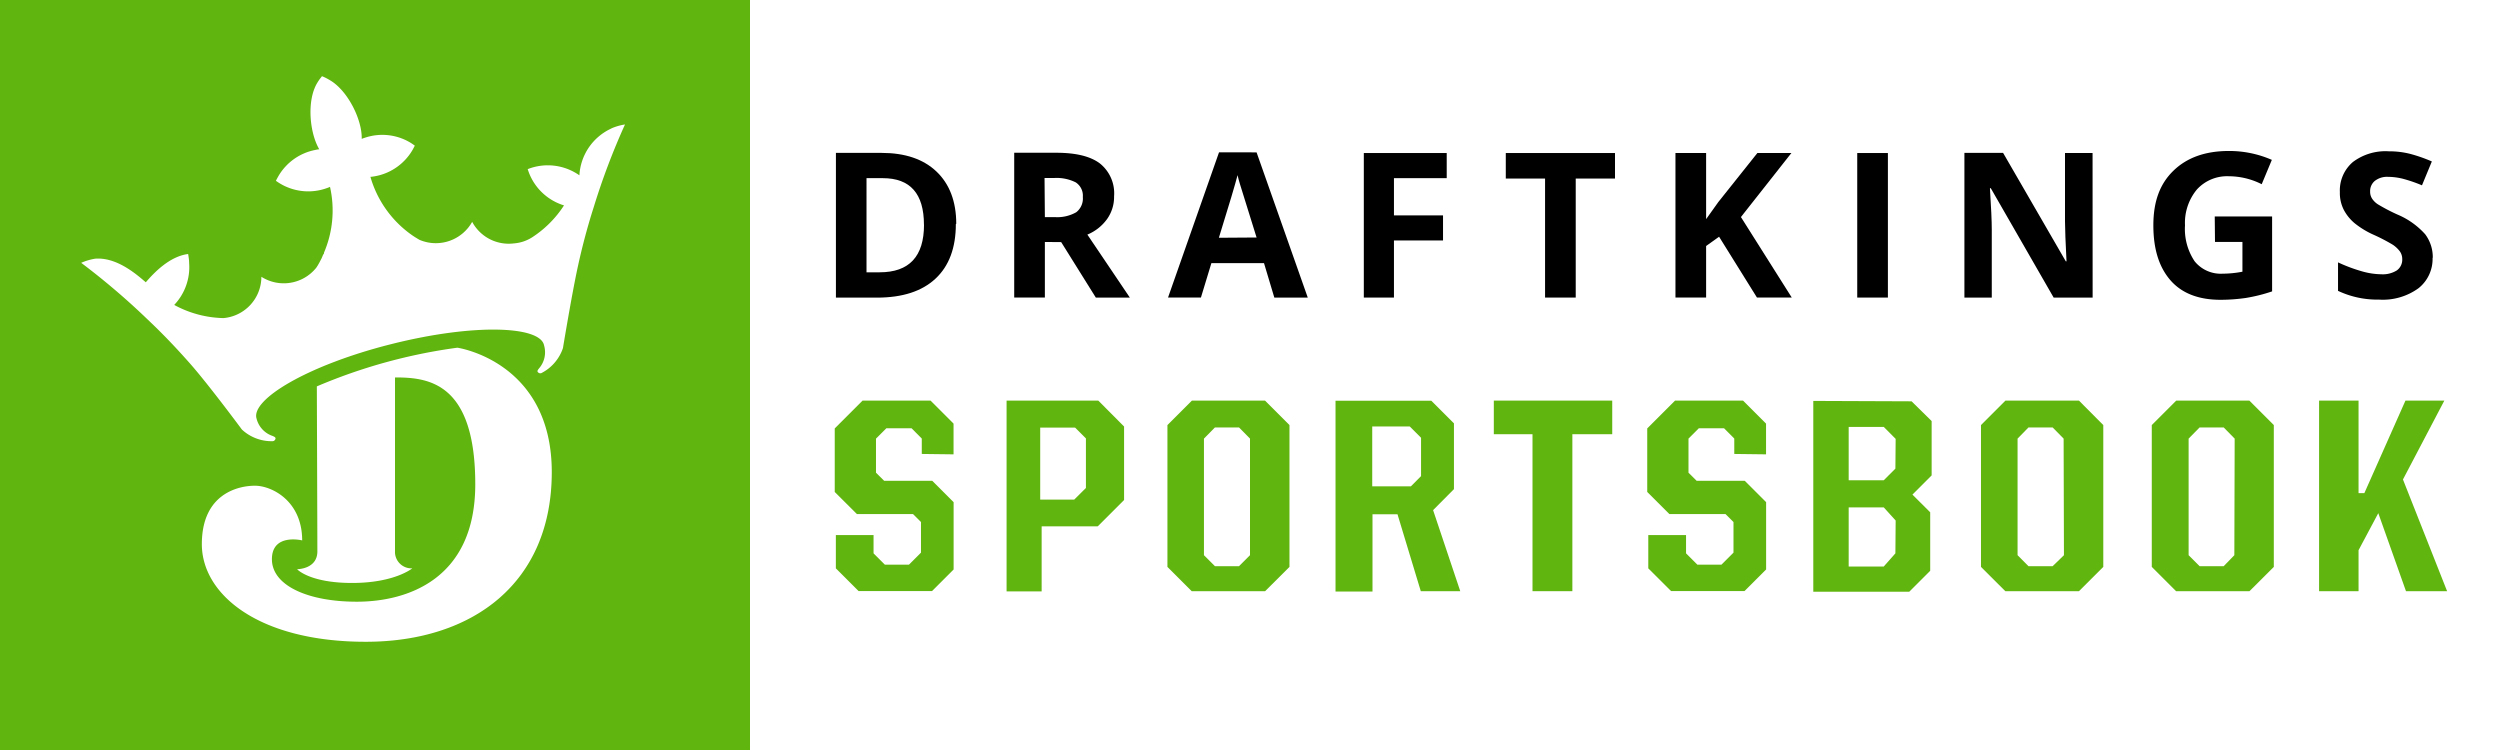
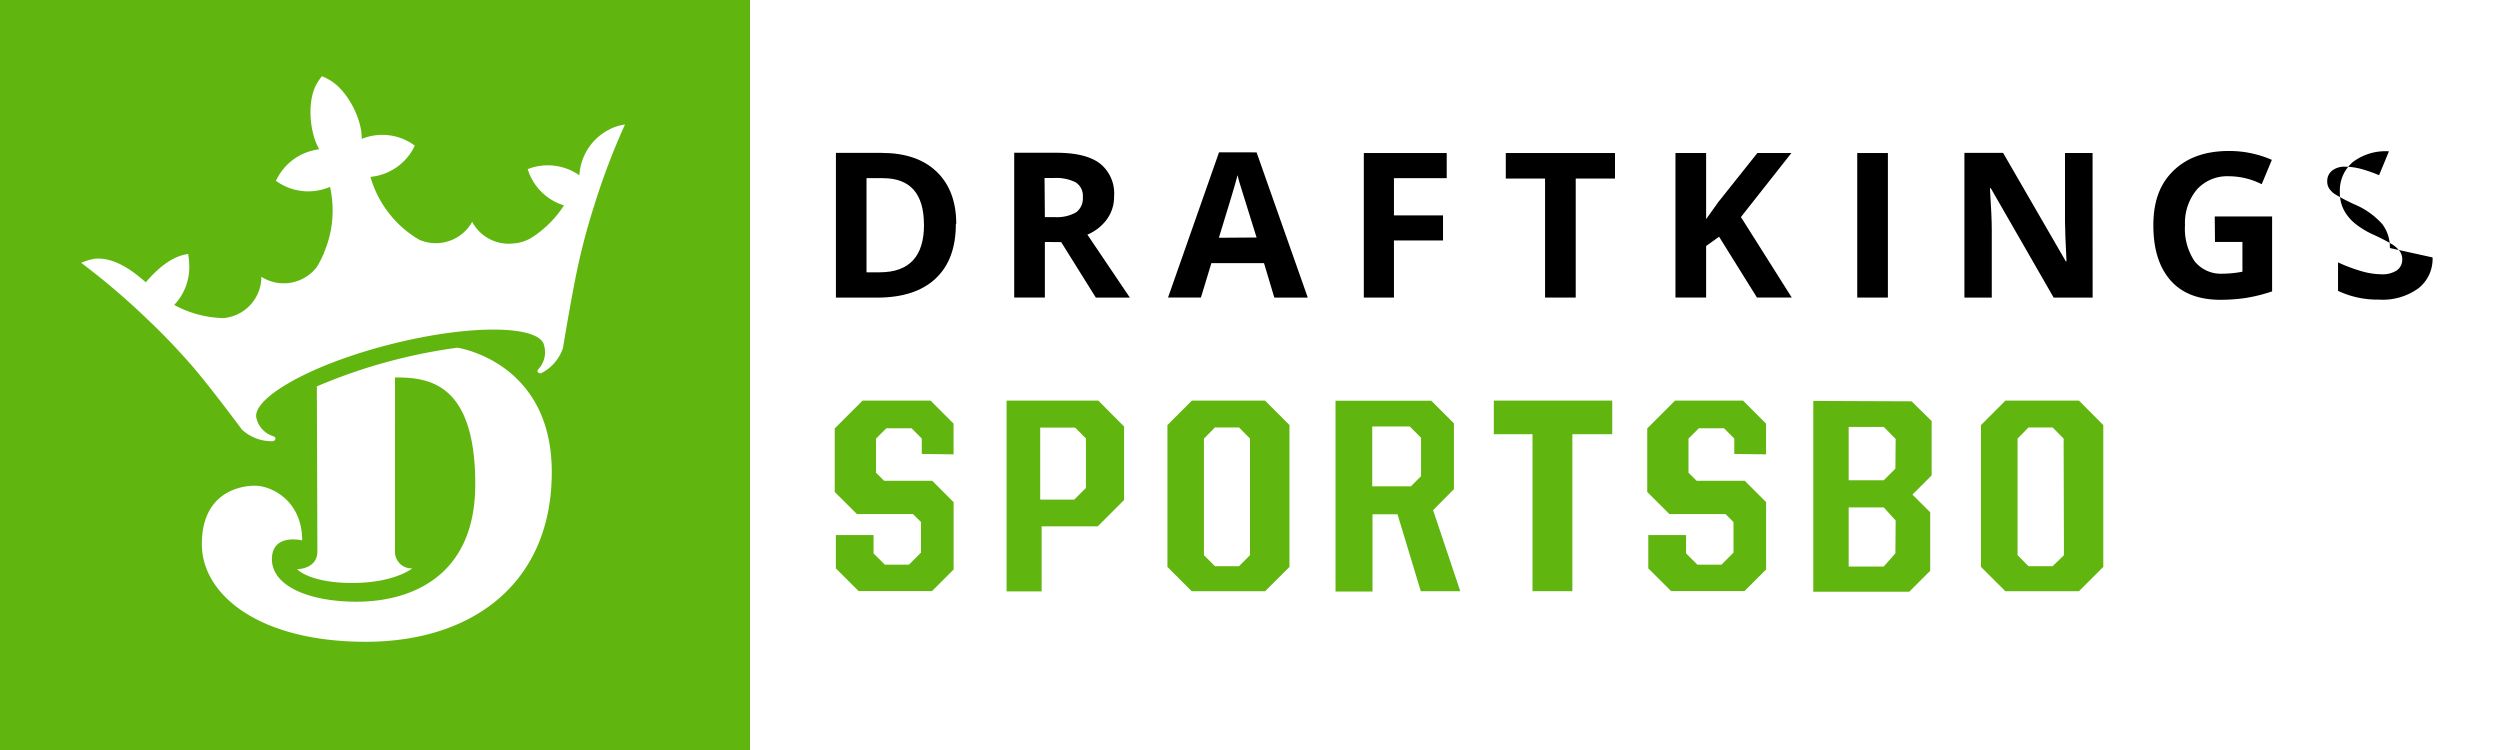
<svg xmlns="http://www.w3.org/2000/svg" viewBox="0 0 380 114" data-id="1a" data-version="2">
  <defs>
    <style> .cls-DK-1a-svg-logo-1 { fill: #fff; } .cls-DK-1a-svg-logo-2 { fill: #61b50f; } </style>
  </defs>
  <g id="Layer_2" data-name="Layer 2">
    <g id="Layer_1-2" data-name="Layer 1">
      <g id="DKS_380x114">
        <rect id="rectangle" class="cls-DK-1a-svg-logo-1" width="380" height="114" />
        <path id="DKS_d2" d="M140.44,34.16q0-7.08-6.25-7.08h-2.48V41.39h2q6.74,0,6.74-7.23m4.84-.12q0,5.43-3.09,8.31c-2.06,1.92-5,2.89-8.92,2.89h-6.22v-22H134c3.58,0,6.37.95,8.35,2.84s3,4.54,3,7.94" />
        <path id="DKS_r" d="M158.82,33h1.5a5.82,5.82,0,0,0,3.27-.74,2.64,2.64,0,0,0,1-2.32,2.41,2.41,0,0,0-1.08-2.22,6.49,6.49,0,0,0-3.33-.66h-1.41Zm0,3.78v8.44h-4.66v-22h6.41q4.47,0,6.62,1.63a5.81,5.81,0,0,1,2.15,5,5.79,5.79,0,0,1-1.06,3.44,7,7,0,0,1-3,2.37q5,7.41,6.46,9.58h-5.17L161.3,36.8Z" />
        <path id="DKS_a" d="M191,36.1c-1.48-4.74-2.3-7.42-2.49-8s-.32-1.12-.4-1.48q-.49,1.94-2.84,9.52Zm2.7,9.14L192.13,40h-8l-1.59,5.23h-5l7.75-22.07H191l7.78,22.07Z" />
        <polygon id="DKS_f" points="211.88 45.23 207.3 45.23 207.3 23.26 219.9 23.26 219.9 27.08 211.88 27.08 211.88 32.74 219.34 32.74 219.34 36.55 211.88 36.55 211.88 45.23" />
        <polygon id="DKS_t" points="239.51 45.23 234.85 45.23 234.85 27.14 228.88 27.14 228.88 23.26 245.48 23.26 245.48 27.14 239.51 27.14 239.51 45.23" />
        <polygon id="DKS_k" points="272.35 45.23 267.06 45.23 261.3 35.98 259.33 37.39 259.33 45.23 254.67 45.23 254.67 23.26 259.33 23.26 259.33 33.31 261.17 30.73 267.12 23.26 272.29 23.26 264.62 32.99 272.35 45.23" />
        <rect id="DKS_i" x="282.3" y="23.26" width="4.66" height="21.97" />
        <path id="DKS_n" d="M318.08,45.24h-5.92L302.6,28.61h-.13q.28,4.41.28,6.28V45.24h-4.16v-22h5.88L314,39.72h.11q-.22-4.29-.23-6.06V23.26h4.19Z" />
        <path id="DKS_g" d="M336.64,32.9h8.72V44.29a24.7,24.7,0,0,1-4,1,27.2,27.2,0,0,1-3.83.28q-5,0-7.59-2.93c-1.75-2-2.63-4.74-2.63-8.39s1-6.31,3.05-8.3,4.84-3,8.44-3a16.11,16.11,0,0,1,6.52,1.35L343.78,28a11.14,11.14,0,0,0-5-1.21,6.2,6.2,0,0,0-4.84,2,7.93,7.93,0,0,0-1.82,5.46,8.81,8.81,0,0,0,1.46,5.46,5.1,5.1,0,0,0,4.27,1.89,16.42,16.42,0,0,0,3-.3V36.77h-4.17Z" />
-         <path id="DKS_s" d="M369.75,39.13a5.68,5.68,0,0,1-2.15,4.69,9.24,9.24,0,0,1-6,1.72,14,14,0,0,1-6.22-1.33V39.88a24.41,24.41,0,0,0,3.77,1.4,11.1,11.1,0,0,0,2.81.41,4,4,0,0,0,2.36-.59,2,2,0,0,0,.82-1.74,2,2,0,0,0-.36-1.15,4.44,4.44,0,0,0-1.06-1,27.54,27.54,0,0,0-2.85-1.49,13.05,13.05,0,0,1-3-1.82,6.76,6.76,0,0,1-1.61-2,5.62,5.62,0,0,1-.6-2.7,5.67,5.67,0,0,1,2-4.59A8.23,8.23,0,0,1,363.12,23a12.9,12.9,0,0,1,3.27.4,23.18,23.18,0,0,1,3.25,1.14l-1.5,3.63a21.78,21.78,0,0,0-2.91-1,9.59,9.59,0,0,0-2.26-.29,3,3,0,0,0-2,.62,2,2,0,0,0-.71,1.61,1.92,1.92,0,0,0,.29,1.07,3,3,0,0,0,.91.89,27.54,27.54,0,0,0,2.95,1.54,11.77,11.77,0,0,1,4.22,3,5.8,5.8,0,0,1,1.15,3.63" />
+         <path id="DKS_s" d="M369.75,39.13a5.68,5.68,0,0,1-2.15,4.69,9.24,9.24,0,0,1-6,1.72,14,14,0,0,1-6.22-1.33V39.88a24.41,24.41,0,0,0,3.77,1.4,11.1,11.1,0,0,0,2.81.41,4,4,0,0,0,2.36-.59,2,2,0,0,0,.82-1.74,2,2,0,0,0-.36-1.15,4.44,4.44,0,0,0-1.06-1,27.54,27.54,0,0,0-2.85-1.49,13.05,13.05,0,0,1-3-1.82,6.76,6.76,0,0,1-1.61-2,5.62,5.62,0,0,1-.6-2.7,5.67,5.67,0,0,1,2-4.59A8.23,8.23,0,0,1,363.12,23l-1.5,3.63a21.78,21.78,0,0,0-2.91-1,9.59,9.59,0,0,0-2.26-.29,3,3,0,0,0-2,.62,2,2,0,0,0-.71,1.61,1.92,1.92,0,0,0,.29,1.07,3,3,0,0,0,.91.89,27.54,27.54,0,0,0,2.95,1.54,11.77,11.77,0,0,1,4.22,3,5.8,5.8,0,0,1,1.15,3.63" />
        <rect id="DKS_cube" class="cls-DK-1a-svg-logo-2" width="114" height="114" />
        <path id="DKS_crown" class="cls-DK-1a-svg-logo-1" d="M92.93,19.53a8.32,8.32,0,0,0-4.86,7.12h0a8.33,8.33,0,0,0-7.86-.94c.11.35.24.69.38,1a8.31,8.31,0,0,0,5.14,4.51,16.34,16.34,0,0,1-4.84,4.85h0a6,6,0,0,1-2.81.93,6.3,6.3,0,0,1-6.31-3.28,6.33,6.33,0,0,1-8,2.74c-.38-.22-.76-.45-1.12-.7a16.32,16.32,0,0,1-6.35-8.89l.14,0a8.3,8.3,0,0,0,6.22-4c.14-.24.27-.49.39-.73-.22-.17-.45-.32-.69-.47a8.29,8.29,0,0,0-6.63-.82c-.25.08-.51.16-.75.26.08-2.92-2.11-7.31-4.8-8.9a8.61,8.61,0,0,0-1-.53l-.24-.1-.16.21a7.27,7.27,0,0,0-.59.86c-1.58,2.69-1.14,7.53.34,10.05-.27,0-.53.08-.79.13a8.31,8.31,0,0,0-5.41,3.92c-.14.24-.27.48-.39.73a7.66,7.66,0,0,0,.7.46,8.33,8.33,0,0,0,7.39.52l.13-.06a16.31,16.31,0,0,1-.91,10,.06.06,0,0,1,0,0c0,.08,0,.16-.08.24s-.18.41-.28.61c-.25.49-.51,1-.8,1.42a6.33,6.33,0,0,1-8.36,1.4,6.31,6.31,0,0,1-5.77,6.28,16.3,16.3,0,0,1-7.48-2A8.33,8.33,0,0,0,28.75,40c0-.47-.08-.93-.15-1.39-2.87.36-5.25,2.92-6.44,4.3h0c-1.59-1.38-4.5-3.83-7.69-3.59a8.71,8.71,0,0,0-2.13.63,108.88,108.88,0,0,1,10.16,8.67C24.74,50.73,26.9,53,29,55.39c2.87,3.28,7.77,9.9,7.77,9.9a6.61,6.61,0,0,0,4.71,1.77.47.47,0,0,0,.4-.44c0-.17-.28-.28-.43-.35A3.74,3.74,0,0,1,39,63.64c-.92-2.89,7.71-8.1,20.34-11.3s22.78-2.82,23.36.16A3.74,3.74,0,0,1,81.93,56c-.1.13-.31.37-.21.51a.47.47,0,0,0,.57.2,6.63,6.63,0,0,0,3.28-3.81s1.35-8.21,2.28-12.46q1-4.59,2.41-9A105.33,105.33,0,0,1,95,18.92a8.15,8.15,0,0,0-2.1.61" />
        <path id="DKS_d" class="cls-DK-1a-svg-logo-1" d="M48.16,58.73a82.51,82.51,0,0,1,21.36-5.88s14.35,2.07,14.35,18.91-12,25.79-28.28,25.79S30.68,90.36,30.68,82.71s5.51-8.88,8.07-8.88,7.18,2.31,7.18,8.31c0,0-4.6-1.13-4.6,2.86s5.44,6.46,12.91,6.46,18-3.27,18-17.85c0-15.55-7.2-16.24-12.2-16.24V84.05a2.51,2.51,0,0,0,2.62,2.34S60,88.61,53.52,88.61s-8.36-2.09-8.36-2.09,3.08,0,3.08-2.7-.08-25.09-.08-25.09" />
        <polygon id="DKS_s2" class="cls-DK-1a-svg-logo-2" points="144.94 69.06 144.94 64.39 141.44 60.89 131.11 60.89 126.88 65.12 126.88 74.78 130.25 78.14 138.78 78.14 139.99 79.35 139.99 84 138.16 85.83 134.5 85.83 132.78 84.11 132.78 81.33 127.05 81.33 127.05 86.39 130.5 89.84 141.67 89.84 144.95 86.56 144.95 76.33 141.7 73.08 134.39 73.08 133.15 71.85 133.15 66.67 134.72 65.1 138.56 65.1 140.11 66.66 140.11 69 144.94 69.06" />
        <polygon id="DKS_s3" class="cls-DK-1a-svg-logo-2" points="268.44 69.06 268.44 64.39 264.94 60.89 254.61 60.89 250.38 65.12 250.38 74.78 253.75 78.14 262.28 78.14 263.49 79.35 263.49 84 261.66 85.83 258 85.83 256.28 84.11 256.28 81.33 250.54 81.33 250.54 86.39 254 89.84 265.17 89.84 268.45 86.56 268.45 76.33 265.2 73.08 257.89 73.08 256.65 71.85 256.65 66.67 258.22 65.1 262.06 65.1 263.61 66.66 263.61 69 268.44 69.06" />
        <path id="DKS_p" class="cls-DK-1a-svg-logo-2" d="M166.94,60.89H153v29h5.33V80h8.53l4-4V64.83Zm-1.88,13.28-1.78,1.77h-5.17V65l5.31,0,1.64,1.64Z" />
        <path id="DKS_o" class="cls-DK-1a-svg-logo-2" d="M192.28,60.89H181.17l-3.72,3.72V86.17l3.69,3.69H192.3l3.7-3.69V64.61ZM190,84.39l-1.67,1.67h-3.66L183,84.39V66.67l1.67-1.7h3.66l1.67,1.7Z" />
        <path id="DKS_o2" class="cls-DK-1a-svg-logo-2" d="M316,60.89H304.83l-3.72,3.72V86.17l3.7,3.69H316l3.7-3.69V64.61Zm-2.28,23.5L312,86.06h-3.67l-1.66-1.67V66.67l1.66-1.7H312l1.67,1.7Z" />
-         <path id="DKS_o3" class="cls-DK-1a-svg-logo-2" d="M341.9,60.89H330.79l-3.72,3.72V86.17l3.69,3.69h11.16l3.7-3.69V64.61Zm-2.28,23.5L338,86.06h-3.66l-1.67-1.67V66.67l1.67-1.7H338l1.67,1.7Z" />
        <polygon id="DKS_t2" class="cls-DK-1a-svg-logo-2" points="245.06 60.89 227.06 60.89 227.06 66 232.94 66 232.94 89.86 239 89.86 239 66 245.06 66 245.06 60.89" />
        <path id="DKS_r2" class="cls-DK-1a-svg-logo-2" d="M217.83,77.54,221,74.35v-10l-3.44-3.44H203v29h5.62V78.17h3.8l3.54,11.69h6ZM216,72.37l-1.54,1.55h-5.88v-9.1h5.7L216,66.54Z" />
        <path id="DKS_b" class="cls-DK-1a-svg-logo-2" d="M293.61,64l-3.05-3-14.94-.06v29h14.59l3.18-3.18V77.87l-2.7-2.69,2.92-2.92ZM288.1,84.11l-1.77,2H281V77.12h5.33l1.81,2Zm0-12.88L286.33,73H281V64.89h5.33l1.81,1.82Z" />
-         <polygon id="DKS_k2" class="cls-DK-1a-svg-logo-2" points="352.5 60.89 352.5 89.86 358.5 89.86 358.5 83.63 361.5 78 365.71 89.86 371.96 89.86 365.25 72.88 371.54 60.89 365.63 60.89 359.38 74.96 358.5 74.96 358.5 60.89 352.5 60.89" />
      </g>
    </g>
  </g>
</svg>